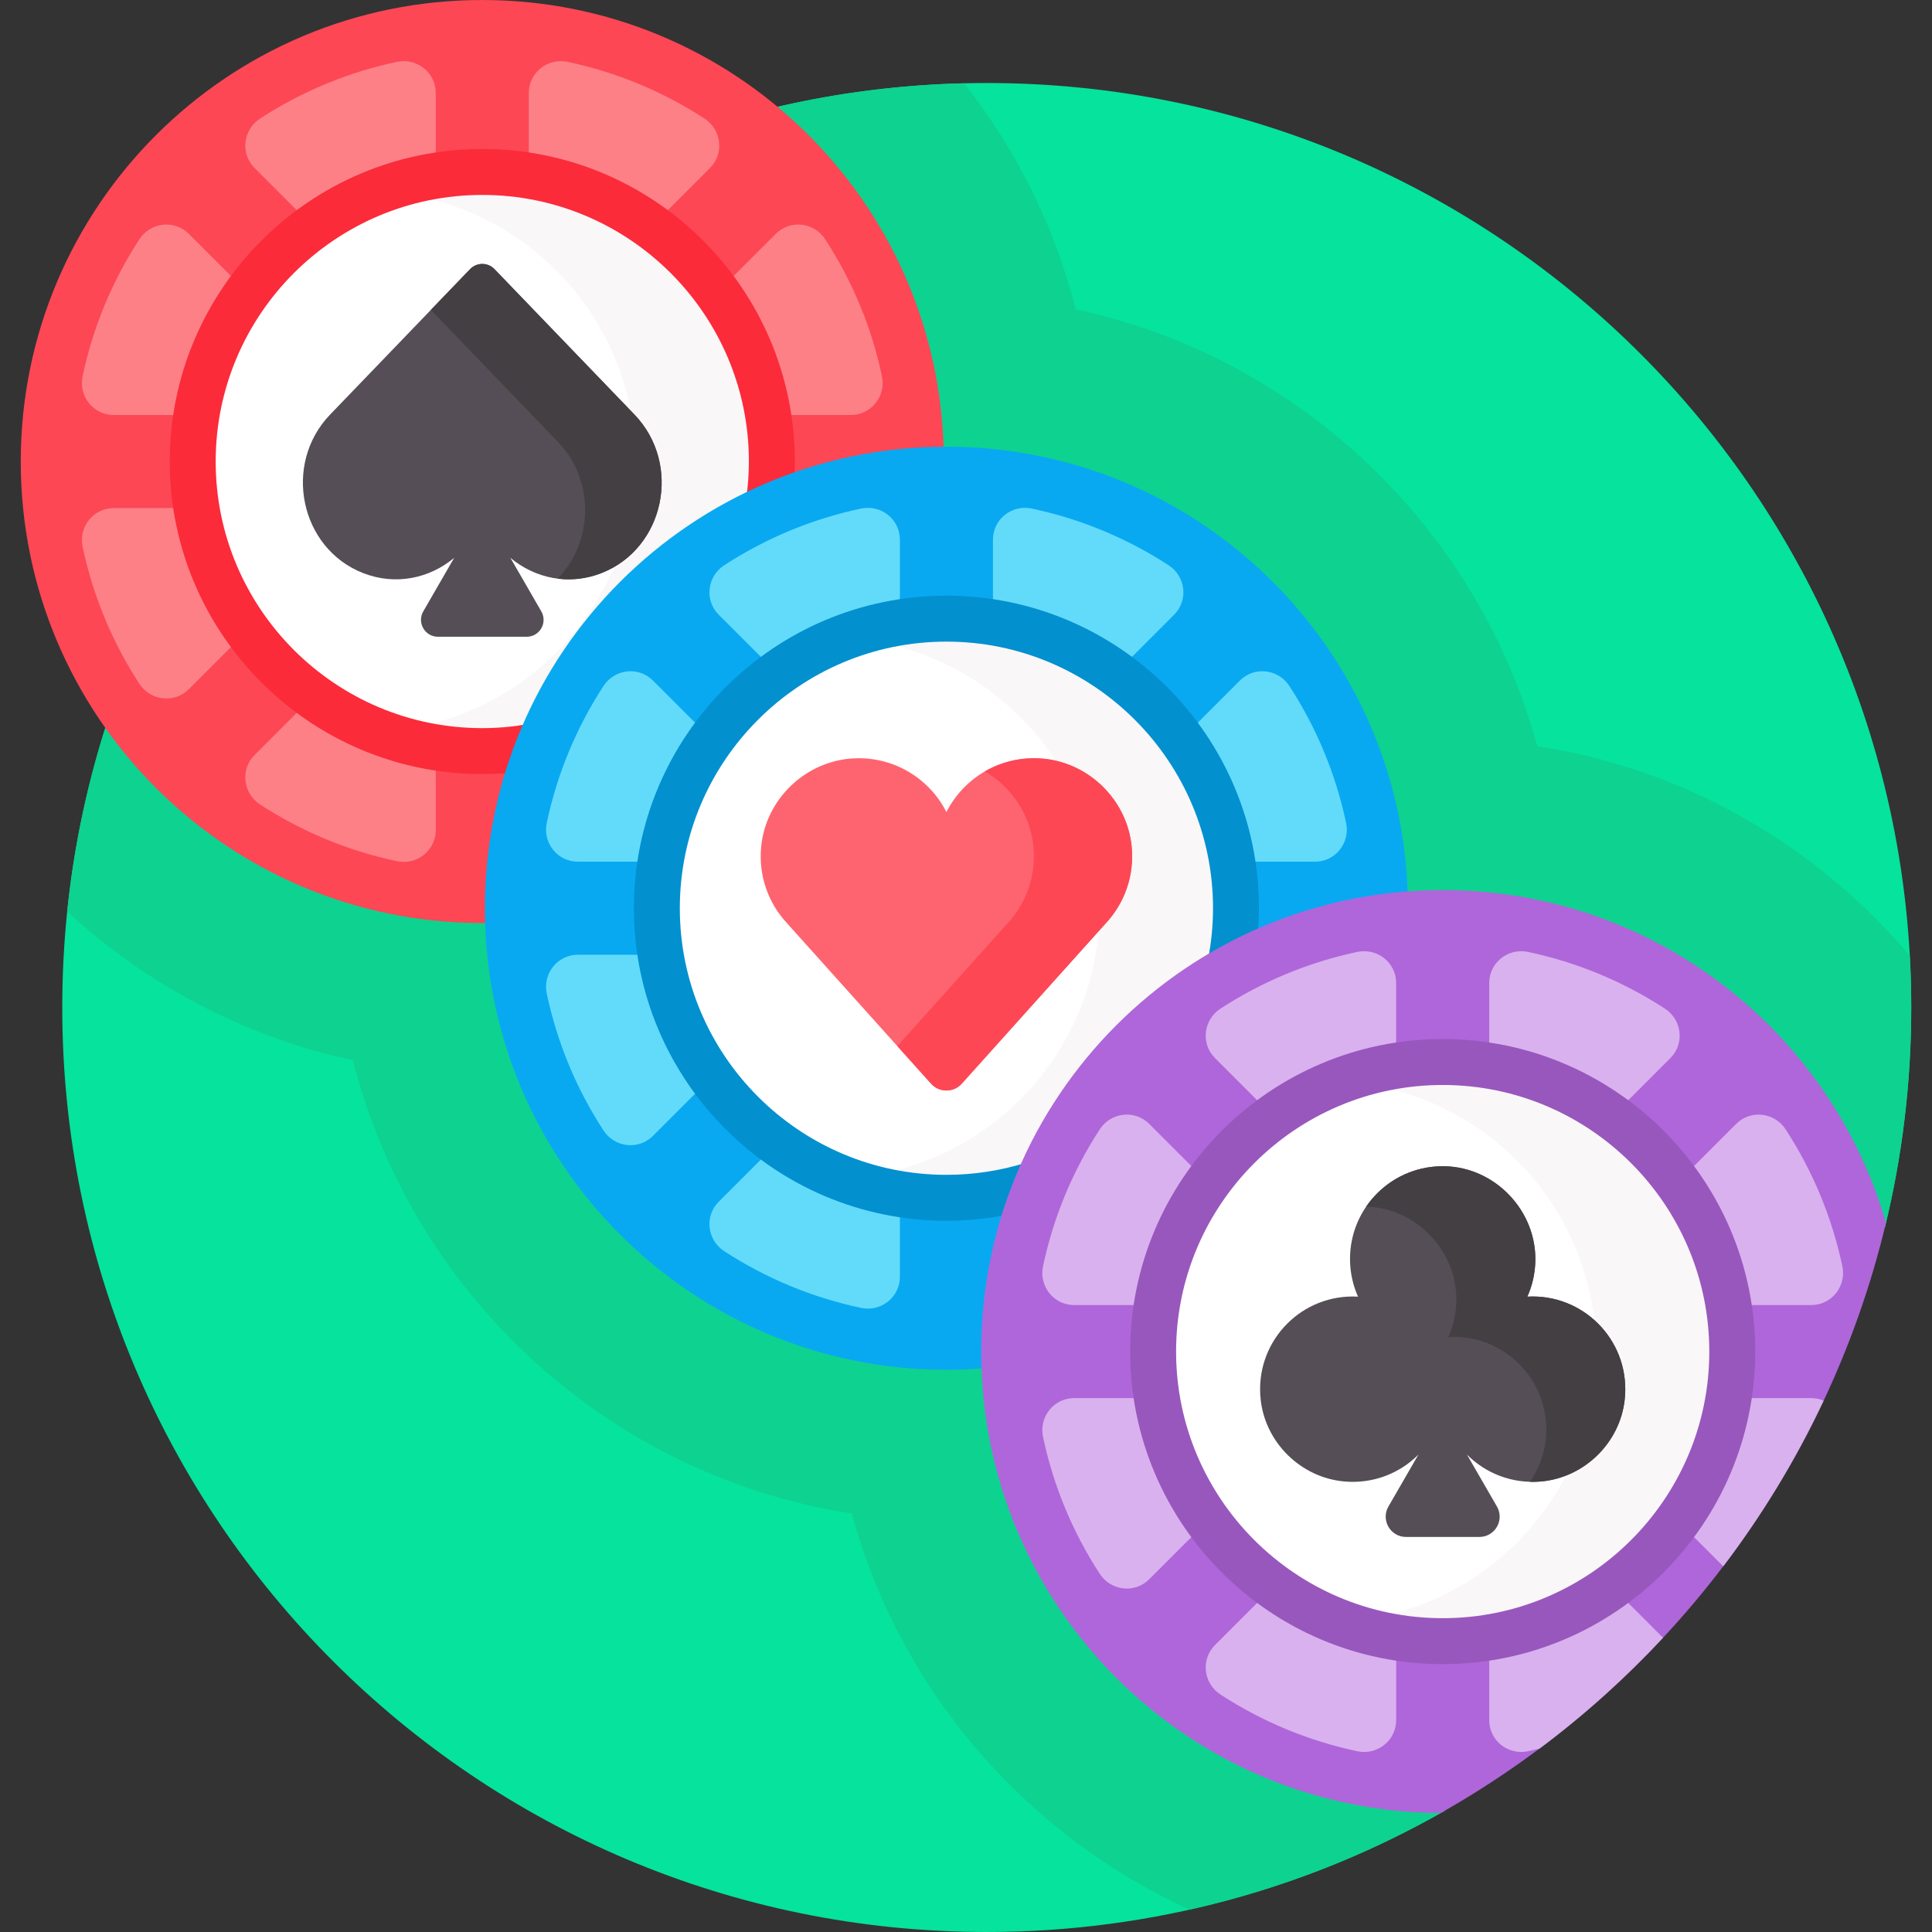
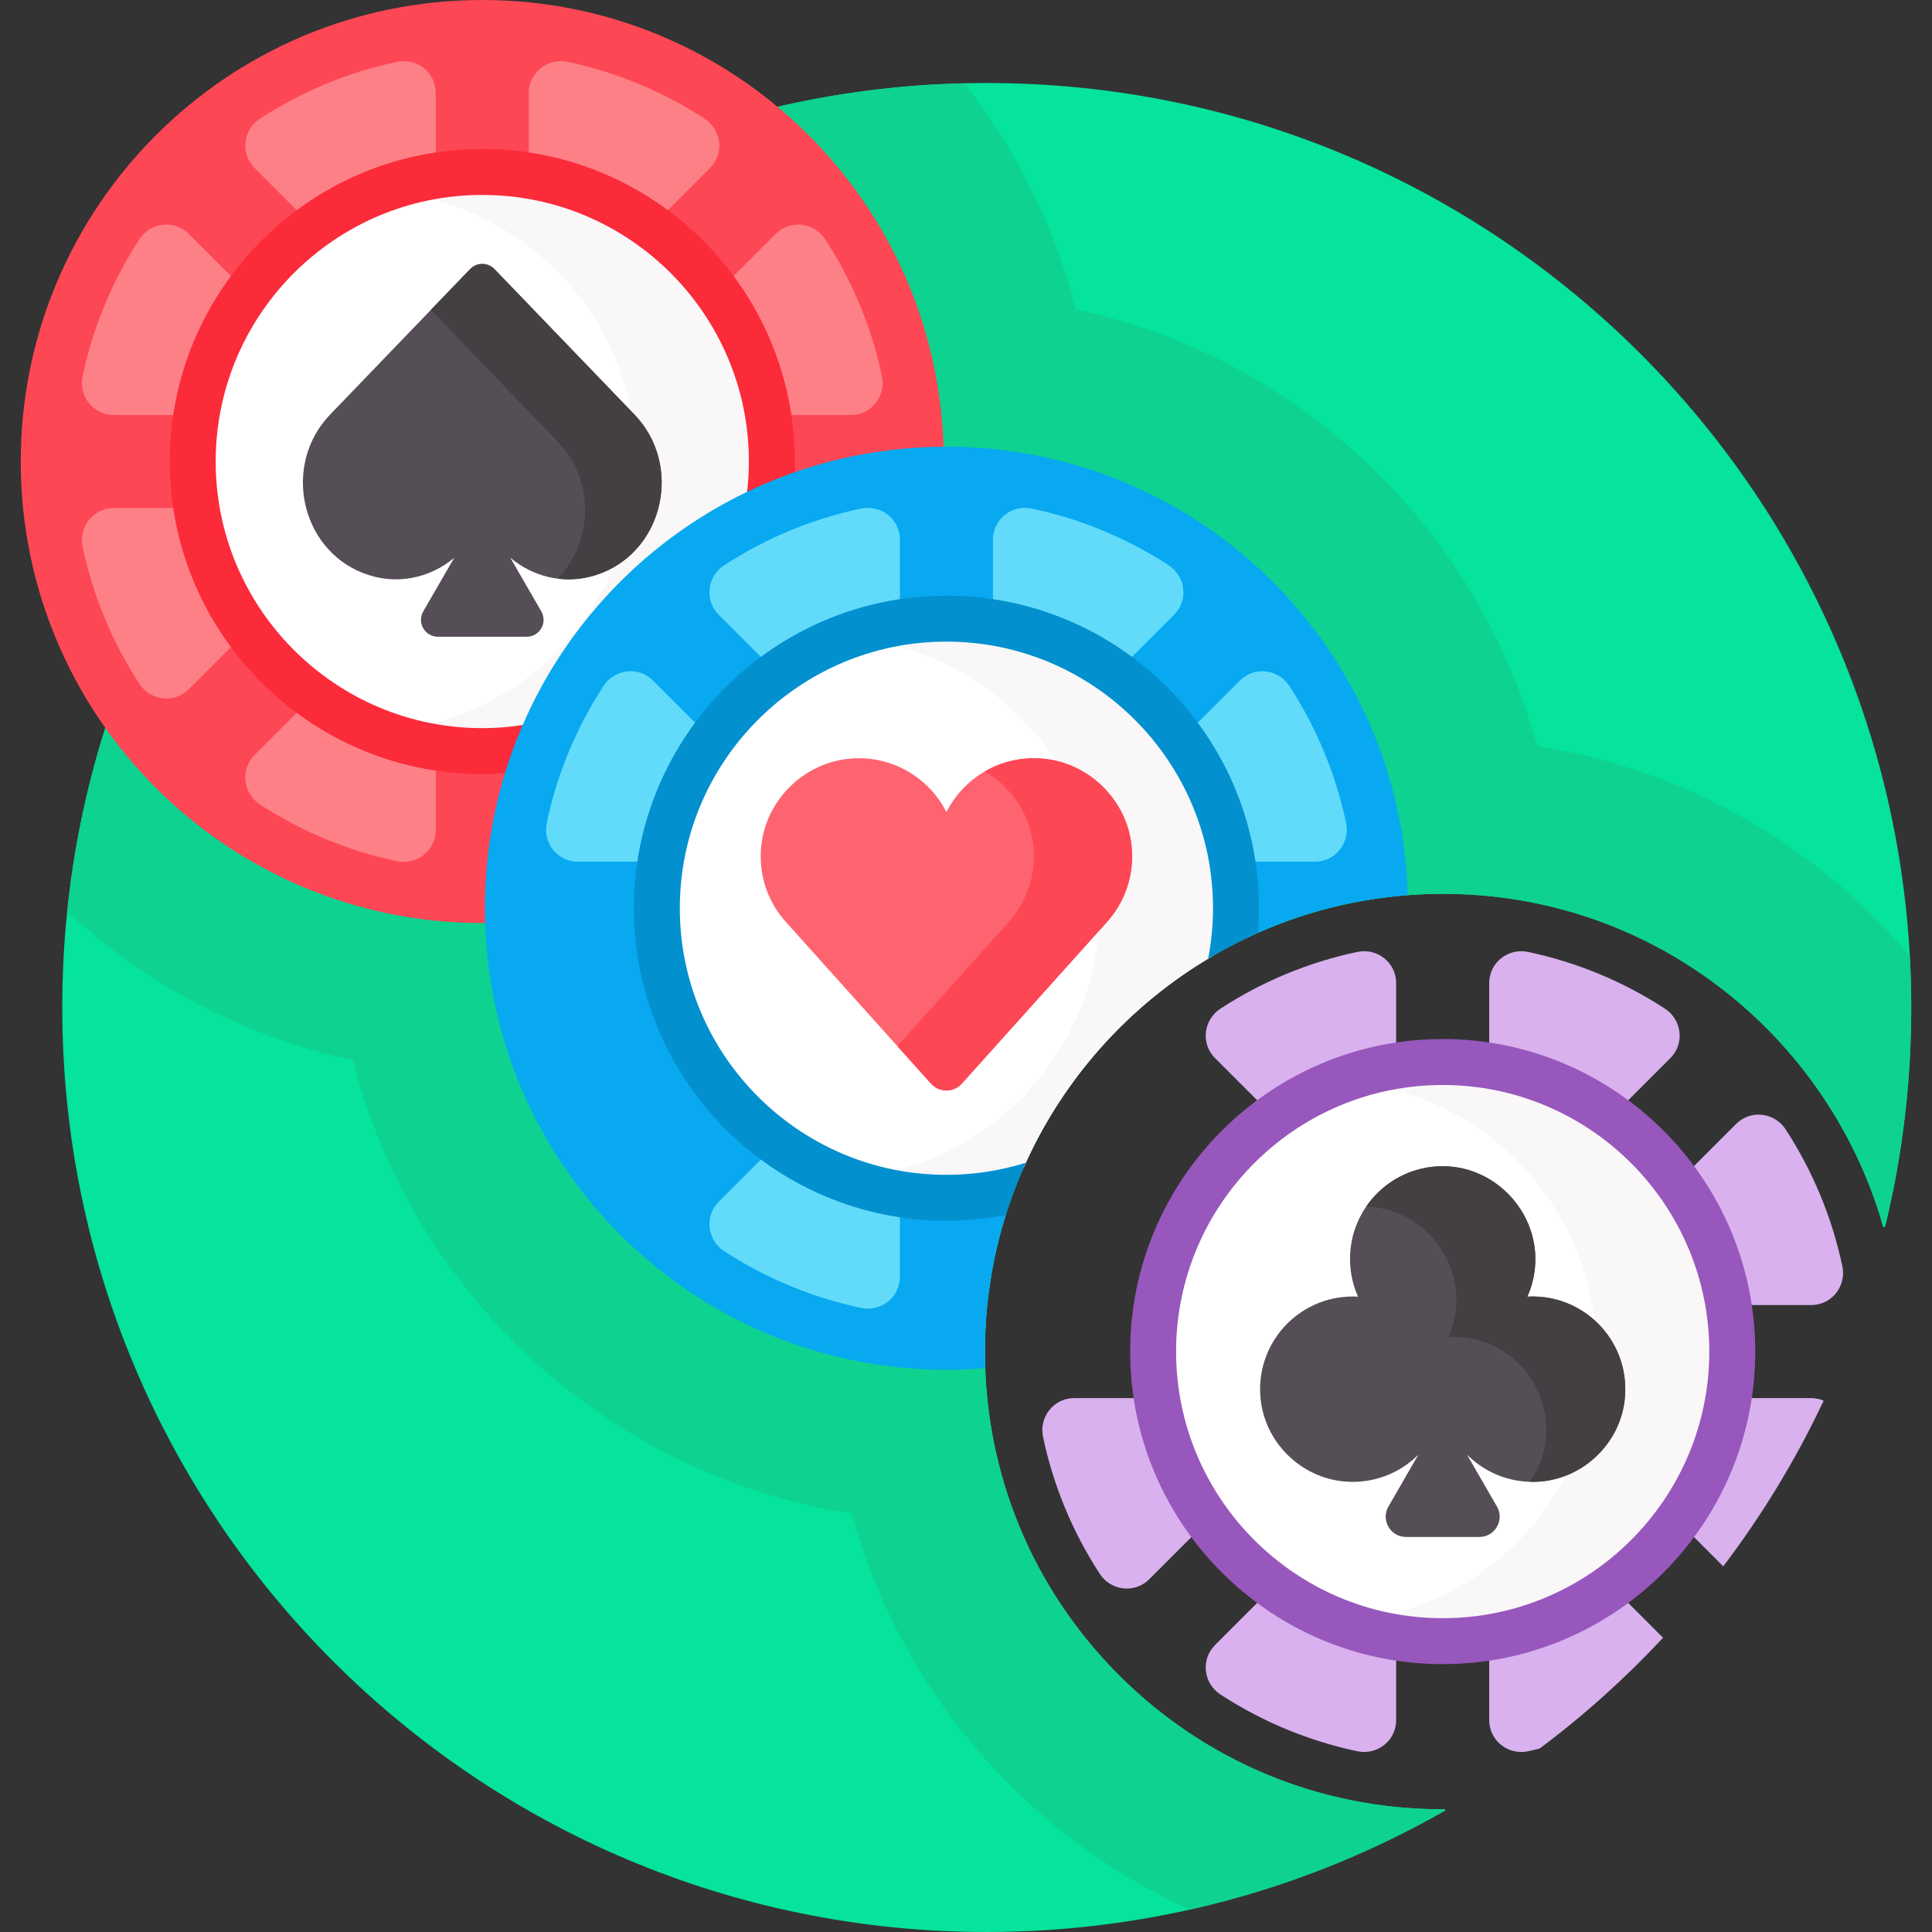
<svg xmlns="http://www.w3.org/2000/svg" id="Capa_1" enable-background="new 0 0 512 512" height="512" viewBox="0 0 512 512" width="512">
  <rect x="0" y="0" width="512" height="512" fill="#333333" stroke="none" />
  <g>
    <path d="m383.007 479.494-1.246-.006c-32.285-.148-62.613-12.832-85.398-35.714-22.792-22.89-35.345-53.286-35.345-85.59 0-66.891 54.42-121.311 121.311-121.311 26.81 0 52.219 8.569 73.48 24.782 20.582 15.694 35.866 37.953 43.037 62.675l.231.799.478-.047c4.528-18.621 6.945-38.068 6.945-58.083 0-135.31-109.69-245-245-245s-245 109.69-245 245 109.69 245 245 245c44.186 0 85.636-11.703 121.43-32.169z" fill="#05e39c" />
    <path d="m383.007 479.494-1.246-.006c-32.285-.148-62.613-12.832-85.398-35.714-22.792-22.89-35.345-53.286-35.345-85.59 0-66.891 54.42-121.311 121.311-121.311 26.81 0 52.219 8.569 73.48 24.782 20.582 15.694 35.866 37.953 43.037 62.675l.231.799.495-.049c4.527-18.618 6.928-38.069 6.928-58.081 0-4.609-.139-9.185-.39-13.731-7.566-8.943-16.094-17.088-25.441-24.216-21.74-16.578-46.715-27.188-73.28-31.275-7.591-27.843-22.552-53.267-43.775-73.788-22.05-21.32-49.167-35.697-78.537-41.995-5.55-21.78-15.593-42.138-29.597-59.919-123.984 2.992-225.141 98.085-237.67 219.477 20.919 19.312 46.909 33.209 75.725 39.428 7.321 28.756 22.459 55.04 44.229 76.176 24.376 23.667 54.97 38.821 87.981 43.926 7.56 27.732 22.433 53.071 43.522 73.551 13.616 13.222 29.187 23.782 46.036 31.427 24.075-5.395 46.809-14.336 67.63-26.241z" fill="#0ed290" />
    <g>
      <g>
        <g>
          <path d="m129.5 240.689c0-66.648 54.027-120.908 120.584-121.301-1.552-66.2-55.7-119.388-122.273-119.388-67.551 0-122.311 54.76-122.311 122.311s54.76 122.311 122.311 122.311c.588 0 1.173-.014 1.759-.022-.042-1.3-.07-2.602-.07-3.911z" fill="#fd4755" />
          <g fill="#fd8087">
            <path d="m176.218 56.463 11.934-11.934c3.825-3.825 3.08-10.155-1.454-13.105-11.091-7.216-23.339-12.291-36.264-15.028-5.291-1.12-10.293 2.83-10.293 8.239v16.837c13.356 2.03 25.654 7.308 36.077 14.991z" />
            <path d="m61.963 73.902-11.934-11.933c-3.825-3.825-10.155-3.08-13.105 1.454-7.216 11.091-12.291 23.338-15.028 36.264-1.12 5.291 2.83 10.293 8.239 10.293h16.837c2.03-13.356 7.308-25.654 14.991-36.078z" />
            <path d="m46.973 134.641h-16.837c-5.408 0-9.359 5.002-8.239 10.293 2.737 12.926 7.812 25.174 15.028 36.264 2.95 4.534 9.28 5.278 13.105 1.453l11.934-11.934c-7.684-10.422-12.962-22.72-14.991-36.076z" />
            <path d="m79.403 56.463c10.423-7.683 22.722-12.962 36.077-14.99v-16.837c0-5.408-5.002-9.359-10.293-8.239-12.926 2.737-25.174 7.812-36.264 15.028-4.534 2.95-5.278 9.28-1.454 13.105z" />
            <path d="m233.725 99.686c-2.737-12.925-7.813-25.173-15.029-36.264-2.95-4.534-9.28-5.278-13.105-1.454l-11.934 11.934c7.683 10.423 12.962 22.722 14.991 36.077h16.838c5.409.001 9.36-5.002 8.239-10.293z" />
            <path d="m79.402 188.157-11.934 11.934c-3.825 3.825-3.08 10.155 1.454 13.104 11.091 7.216 23.339 12.292 36.264 15.029 5.291 1.121 10.294-2.83 10.294-8.239v-16.838c-13.356-2.028-25.654-7.306-36.078-14.99z" />
          </g>
          <path d="m198.971 131.029c.349-2.861.549-5.766.549-8.719 0-39.541-32.169-71.709-71.71-71.709s-71.71 32.168-71.71 71.709c0 39.542 32.169 71.71 71.71 71.71 3.887 0 7.699-.322 11.419-.92 11.668-27.252 33.038-49.396 59.742-62.071z" fill="#fff" />
          <path d="m198.971 131.029c.349-2.861.549-5.766.549-8.719 0-39.541-32.169-71.709-71.71-71.709-5.341 0-10.54.605-15.55 1.718 32.086 7.125 56.159 35.791 56.159 69.991 0 34.201-24.073 62.867-56.159 69.992 5.011 1.113 10.21 1.718 15.55 1.718 3.887 0 7.699-.322 11.419-.92 11.668-27.252 33.038-49.396 59.742-62.071z" fill="#f9f7f8" />
          <path d="m139.74 191.937c-3.881.663-7.862 1.027-11.93 1.027-38.958 0-70.653-31.695-70.653-70.653s31.695-70.654 70.653-70.654 70.653 31.695 70.653 70.654c0 3.141-.227 6.228-.626 9.261 4.108-2.002 8.347-3.776 12.698-5.311.062-1.31.1-2.625.1-3.95 0-45.67-37.155-82.825-82.825-82.825s-82.825 37.155-82.825 82.825 37.155 82.825 82.825 82.825c2.396 0 4.762-.125 7.106-.325 1.367-4.405 2.984-8.699 4.824-12.874z" fill="#fb2b3a" />
        </g>
        <path d="m168.131 109.858-37.089-38.533c-1.764-1.833-4.698-1.833-6.463 0l-37.089 38.533c-12.638 13.13-8.018 35.436 8.701 42.002 8.695 3.415 17.714 1.38 24.172-4.029l-8.192 14.189c-1.726 2.99.432 6.727 3.884 6.727h23.511c3.453 0 5.61-3.737 3.884-6.727l-8.192-14.189c6.458 5.409 15.477 7.444 24.172 4.029 16.718-6.566 21.339-28.871 8.701-42.002z" fill="#554e56" />
        <g>
          <path d="m168.131 109.858-37.089-38.533c-1.764-1.833-4.698-1.833-6.463 0l-10.395 10.8 33.674 34.985c10.066 10.458 9.174 26.728-.049 36.239 3.766.471 7.725.042 11.62-1.488 16.719-6.567 21.34-28.872 8.702-42.003z" fill="#433f43" />
        </g>
      </g>
    </g>
    <g>
      <g>
        <g>
          <path d="m261.018 358.185c0-63.776 49.47-116.215 112.052-120.96-1.835-65.948-55.868-118.846-122.259-118.846-67.55 0-122.311 54.76-122.311 122.311s54.76 122.31 122.311 122.31c3.467 0 6.899-.152 10.293-.435-.052-1.456-.086-2.916-.086-4.38z" fill="#08a9f1" />
          <g fill="#62dbfb">
            <path d="m299.218 174.842 11.934-11.934c3.825-3.825 3.08-10.155-1.454-13.105-11.091-7.216-23.339-12.291-36.264-15.028-5.291-1.12-10.293 2.83-10.293 8.239v16.837c13.356 2.03 25.654 7.308 36.077 14.991z" />
            <path d="m184.963 192.281-11.934-11.934c-3.825-3.825-10.155-3.08-13.105 1.454-7.216 11.091-12.291 23.338-15.028 36.264-1.12 5.291 2.83 10.293 8.239 10.293h16.837c2.03-13.355 7.308-25.653 14.991-36.077z" />
-             <path d="m169.973 253.02h-16.837c-5.408 0-9.359 5.002-8.239 10.293 2.737 12.926 7.812 25.174 15.028 36.264 2.95 4.534 9.28 5.278 13.105 1.453l11.934-11.934c-7.684-10.422-12.962-22.721-14.991-36.076z" />
            <path d="m202.403 174.842c10.423-7.683 22.722-12.962 36.077-14.99v-16.837c0-5.408-5.002-9.359-10.293-8.239-12.926 2.737-25.174 7.812-36.264 15.028-4.534 2.95-5.278 9.28-1.454 13.105z" />
            <path d="m356.725 218.065c-2.737-12.925-7.813-25.173-15.029-36.264-2.95-4.534-9.28-5.278-13.105-1.454l-11.934 11.934c7.683 10.423 12.962 22.722 14.991 36.077h16.838c5.409.001 9.36-5.002 8.239-10.293z" />
            <path d="m202.402 306.536-11.934 11.934c-3.825 3.825-3.08 10.155 1.454 13.104 11.091 7.216 23.339 12.292 36.264 15.029 5.291 1.121 10.294-2.83 10.294-8.239v-16.838c-13.356-2.028-25.654-7.306-36.078-14.99z" />
          </g>
          <path d="m321.382 253.331c.734-4.107 1.139-8.327 1.139-12.642 0-39.541-32.169-71.709-71.71-71.709s-71.71 32.169-71.71 71.709c0 39.542 32.169 71.71 71.71 71.71 7.107 0 13.97-1.054 20.456-2.989 10.383-23.551 28.041-43.199 50.115-56.079z" fill="#fff" />
          <path d="m321.382 253.331c.734-4.107 1.139-8.327 1.139-12.642 0-39.541-32.169-71.709-71.71-71.709-5.341 0-10.54.605-15.55 1.718 32.086 7.125 56.159 35.791 56.159 69.991 0 34.201-24.073 62.867-56.159 69.992 5.011 1.113 10.21 1.718 15.55 1.718 7.107 0 13.97-1.054 20.456-2.989 10.383-23.551 28.041-43.199 50.115-56.079z" fill="#f9f7f8" />
          <path d="m271.823 308.153c-6.64 2.073-13.698 3.19-21.012 3.19-38.958 0-70.653-31.695-70.653-70.654s31.695-70.653 70.653-70.653 70.653 31.695 70.653 70.653c0 4.565-.451 9.025-1.282 13.352 4.231-2.535 8.629-4.818 13.173-6.831.169-2.154.281-4.324.281-6.521 0-45.67-37.155-82.825-82.825-82.825s-82.825 37.155-82.825 82.825 37.155 82.825 82.825 82.825c5.375 0 10.627-.533 15.719-1.515 1.486-4.747 3.257-9.369 5.293-13.846z" fill="#0290cf" />
        </g>
      </g>
      <g>
        <path d="m276.153 201.027c-11.026-.88-20.752 5.123-25.343 14.171-4.591-9.048-14.317-15.051-25.343-14.171-12.299.982-22.458 10.879-23.727 23.151-.82 7.93 1.928 15.229 6.832 20.493l38.169 42.512c2.173 2.42 5.965 2.42 8.138 0l38.169-42.512c4.904-5.264 7.652-12.563 6.832-20.493-1.269-12.273-11.428-22.17-23.727-23.151z" fill="#fe646f" />
      </g>
      <g>
        <path d="m299.881 224.178c-1.269-12.272-11.428-22.169-23.727-23.151-5.546-.443-10.761.859-15.161 3.41 7.077 4.113 12.086 11.473 12.889 19.989.738 7.834-2.004 15.036-6.857 20.245l-29.226 32.551 8.943 9.961c2.173 2.42 5.965 2.42 8.138 0l38.169-42.512c4.904-5.264 7.652-12.563 6.832-20.493z" fill="#fd4755" />
      </g>
    </g>
    <g>
      <g>
        <g>
-           <path d="m499.806 324.053c-14.774-50.939-61.775-88.179-117.478-88.179-67.55 0-122.31 54.76-122.31 122.311 0 67.359 54.452 121.994 121.738 122.303 58.492-33.02 102.053-89.374 118.05-156.435z" fill="#af66da" />
          <g fill="#d9b1ee">
            <path d="m430.735 292.337 11.934-11.934c3.825-3.825 3.08-10.155-1.454-13.105-11.091-7.216-23.339-12.291-36.264-15.028-5.291-1.12-10.293 2.83-10.293 8.239v16.837c13.356 2.03 25.654 7.308 36.077 14.991z" />
-             <path d="m316.48 309.776-11.934-11.934c-3.825-3.825-10.155-3.08-13.105 1.454-7.216 11.091-12.291 23.338-15.028 36.264-1.12 5.291 2.83 10.293 8.239 10.293h16.837c2.03-13.355 7.308-25.653 14.991-36.077z" />
            <path d="m480.004 370.515h-16.838c-2.029 13.355-7.307 25.654-14.99 36.077l8.499 8.499c10.33-13.593 19.269-28.296 26.613-43.902-1.004-.425-2.106-.674-3.284-.674z" />
            <path d="m301.49 370.515h-16.837c-5.408 0-9.359 5.002-8.239 10.293 2.737 12.926 7.812 25.174 15.028 36.264 2.95 4.534 9.28 5.278 13.105 1.453l11.934-11.934c-7.684-10.422-12.962-22.721-14.991-36.076z" />
            <path d="m430.736 424.032c-10.423 7.683-22.722 12.962-36.077 14.99v16.838c0 5.409 5.003 9.36 10.294 8.239 1.031-.218 2.049-.477 3.071-.724 11.766-8.793 22.703-18.63 32.701-29.354z" />
            <path d="m333.92 292.337c10.423-7.683 22.722-12.962 36.077-14.99v-16.837c0-5.408-5.002-9.359-10.293-8.239-12.926 2.737-25.174 7.812-36.264 15.028-4.534 2.95-5.278 9.28-1.453 13.105z" />
            <path d="m488.242 335.56c-2.737-12.925-7.813-25.173-15.029-36.264-2.95-4.534-9.28-5.278-13.105-1.454l-11.934 11.934c7.683 10.423 12.962 22.722 14.991 36.077h16.838c5.409.001 9.36-5.002 8.239-10.293z" />
            <path d="m333.92 424.031-11.934 11.934c-3.825 3.825-3.08 10.155 1.454 13.104 11.091 7.216 23.339 12.292 36.264 15.029 5.291 1.121 10.294-2.83 10.294-8.239v-16.838c-13.357-2.028-25.655-7.306-36.078-14.99z" />
          </g>
          <circle cx="382.328" cy="358.184" fill="#fff" r="71.71" />
          <path d="m382.328 286.475c-5.329 0-10.518.602-15.519 1.71 32.102 7.113 56.191 35.788 56.191 69.999 0 34.212-24.089 62.887-56.191 70 5.001 1.108 10.189 1.71 15.519 1.71 39.541 0 71.71-32.168 71.71-71.71-.001-39.541-32.17-71.709-71.71-71.709z" fill="#f9f7f8" />
          <g>
            <path d="m382.328 441.009c-45.67 0-82.825-37.155-82.825-82.825s37.155-82.825 82.825-82.825 82.825 37.155 82.825 82.825-37.155 82.825-82.825 82.825zm0-153.478c-38.958 0-70.653 31.695-70.653 70.654s31.695 70.653 70.653 70.653 70.653-31.695 70.653-70.653-31.695-70.654-70.653-70.654z" fill="#9857bd" />
          </g>
        </g>
      </g>
      <path d="m406.155 343.584c-.467 0-.93.018-1.391.044 1.274-2.853 2.021-5.994 2.115-9.299.377-13.348-10.517-24.894-23.865-25.258-13.878-.378-25.247 10.759-25.247 24.552 0 3.563.76 6.949 2.124 10.004-.461-.026-.924-.044-1.391-.044-14.486 0-26.042 12.54-24.407 27.356 1.261 11.423 10.679 20.63 22.125 21.663 7.696.695 14.739-2.166 19.678-7.123l-7.946 13.762c-2.069 3.584.517 8.065 4.656 8.065h19.441c4.139 0 6.726-4.48 4.656-8.065l-7.946-13.762c4.939 4.958 11.982 7.818 19.678 7.123 11.446-1.033 20.864-10.24 22.125-21.663 1.637-14.815-9.919-27.355-24.405-27.355z" fill="#554e56" />
      <g>
        <path d="m406.155 343.584c-.467 0-.93.018-1.391.043 1.274-2.854 2.021-5.994 2.115-9.299.377-13.348-10.517-24.894-23.865-25.258-8.704-.237-16.42 4.057-20.964 10.693h.025c13.348.364 24.242 11.91 23.865 25.258-.093 3.304-.84 6.445-2.115 9.299.461-.026.924-.043 1.391-.043 14.485 0 26.042 12.54 24.407 27.356-.448 4.059-1.941 7.828-4.174 11.06.983.028 1.979.001 2.988-.09 11.446-1.033 20.864-10.24 22.125-21.663 1.635-14.816-9.921-27.356-24.407-27.356z" fill="#433f43" />
      </g>
    </g>
  </g>
</svg>